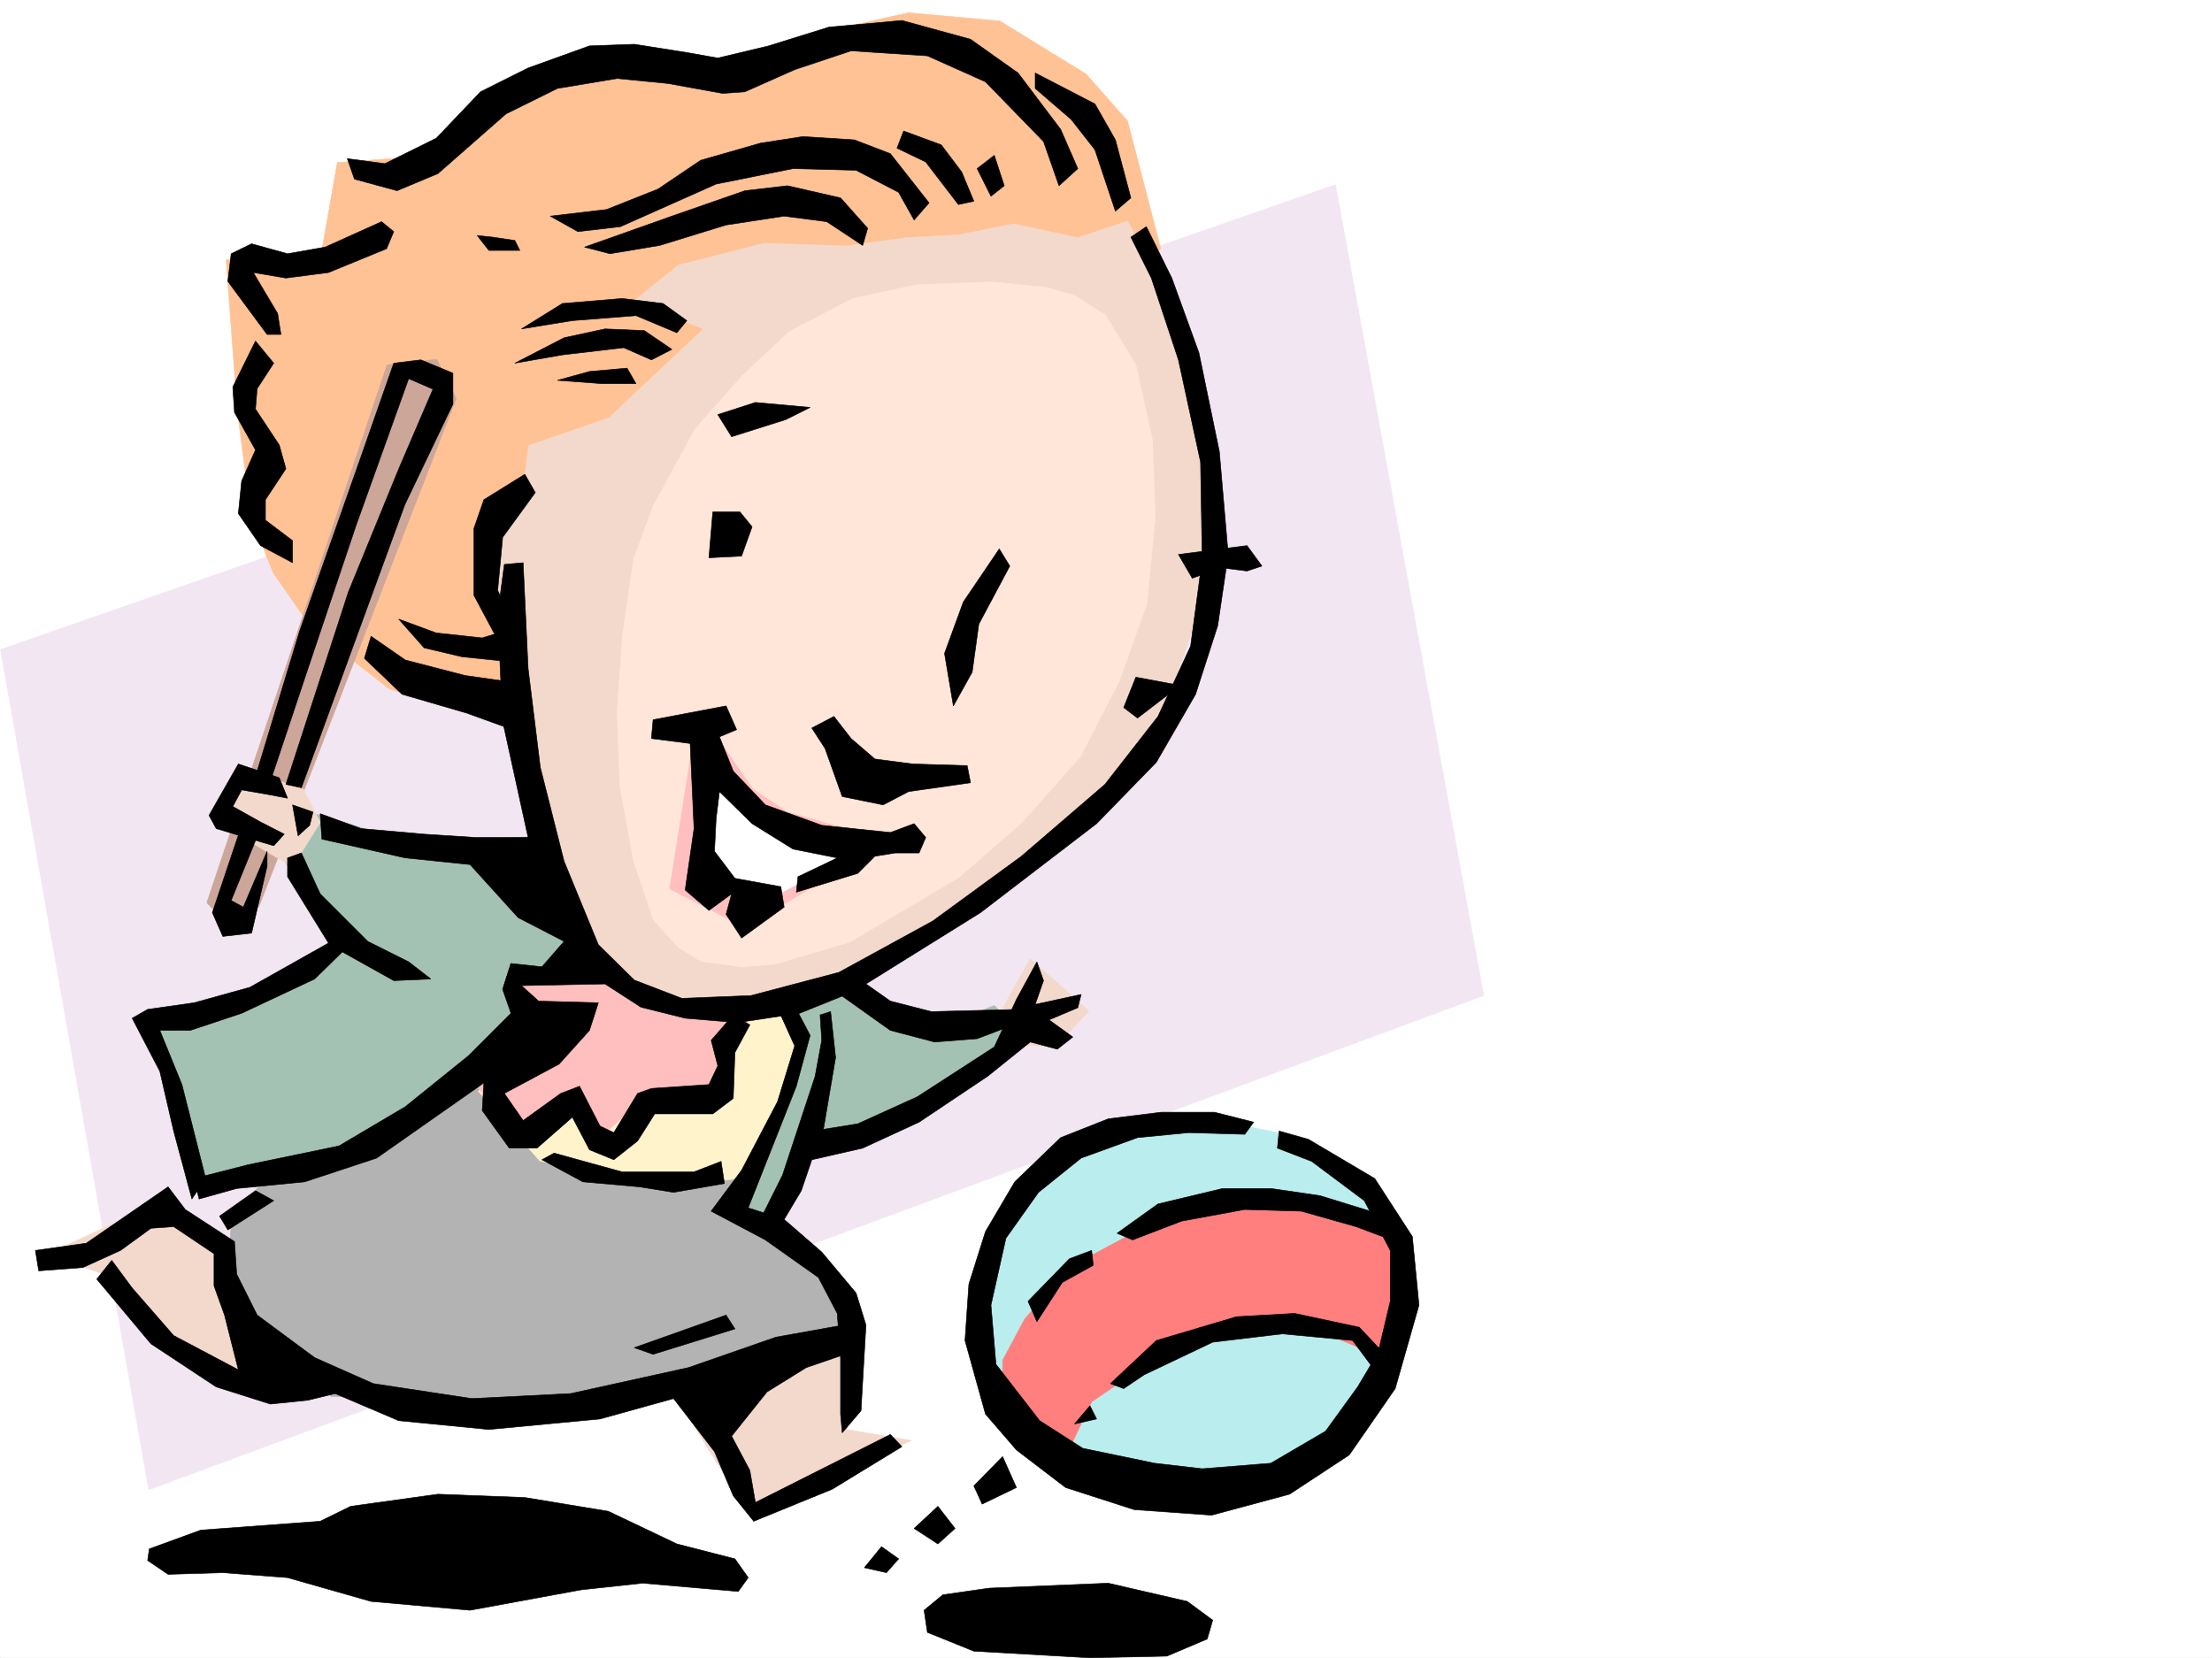
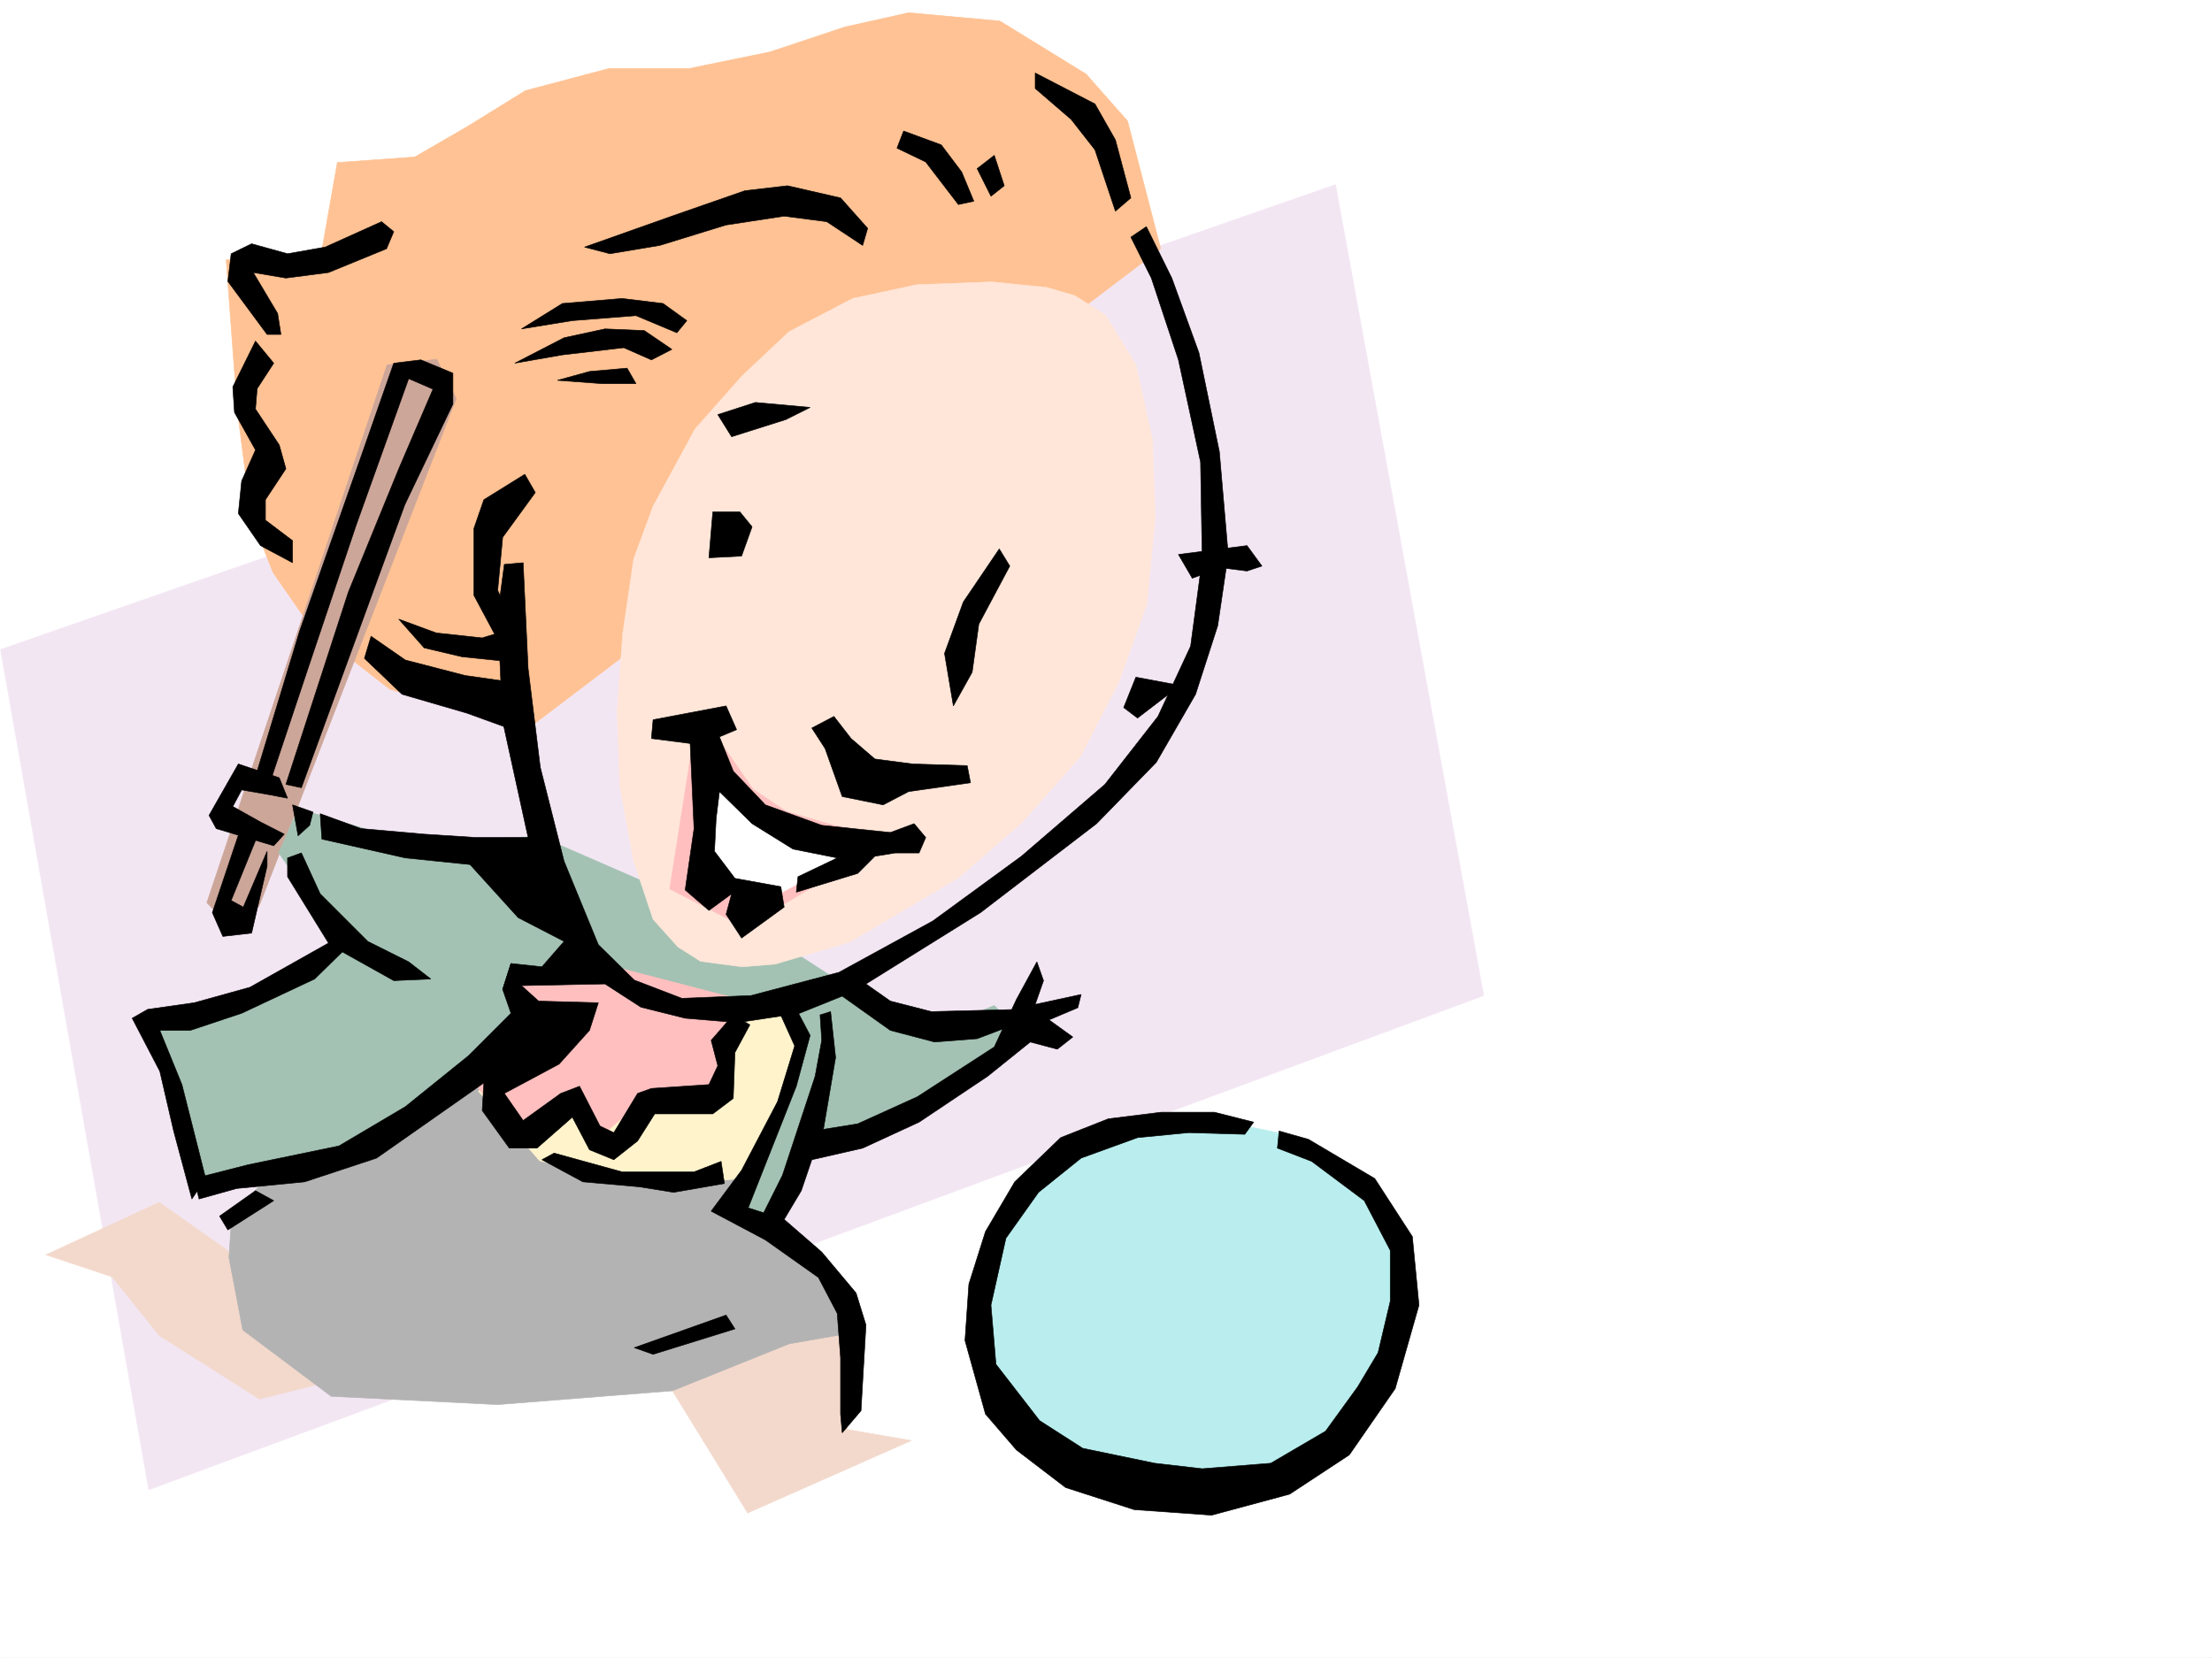
<svg xmlns="http://www.w3.org/2000/svg" width="2997.016" height="2246.668">
  <rect width="100%" height="100%" fill="#333333" stroke="none" />
  <defs>
    <clipPath id="a">
      <path d="M0 0h2997v2244.137H0Zm0 0" />
    </clipPath>
  </defs>
  <path fill="#fff" d="M0 2246.297h2997.016V0H0Zm0 0" />
  <g clip-path="url(#a)" transform="translate(0 2.16)">
    <path fill="#fff" fill-rule="evenodd" stroke="#fff" stroke-linecap="square" stroke-linejoin="bevel" stroke-miterlimit="10" stroke-width=".743" d="M.742 2244.137h2995.531V-2.16H.743Zm0 0" />
  </g>
  <path fill="#f3e6f3" fill-rule="evenodd" stroke="#f3e6f3" stroke-linecap="square" stroke-linejoin="bevel" stroke-miterlimit="10" stroke-width=".743" d="M.742 880.102 1809.43 250.16l200.82 1098.828-1808.691 669.59Zm0 0" />
  <path fill="#baeeee" fill-rule="evenodd" stroke="#baeeee" stroke-linecap="square" stroke-linejoin="bevel" stroke-miterlimit="10" stroke-width=".743" d="m1884.387 1644.078-74.957-63.656-74.914-44.965-94.387-19.473-97.398 4.497-93.684 29.992-71.906 67.406-48.72 97.36-3.753 128.093 59.941 112.332 128.13 68.152h138.609l98.144-38.199 74.953-56.148 37.457-59.942 44.965-74.875 3.715-64.437zm0 0" />
-   <path fill="#ff7f7f" fill-rule="evenodd" stroke="#ff7f7f" stroke-linecap="square" stroke-linejoin="bevel" stroke-miterlimit="10" stroke-width=".743" d="m1869.371 1666.559-119.879-37.457h-94.39l-104.903 33.703-98.14 52.433-63.696 71.906-29.949 56.188v52.43l86.879 74.879 33.742-71.164 71.164-48.68 89.93-41.172 79.41-11.258 82.422 11.258 44.965 18.73 18.73 33.704 41.211-74.915-7.508-60.683zm0 0" />
  <path fill="#ffc294" fill-rule="evenodd" stroke="#ffc294" stroke-linecap="square" stroke-linejoin="bevel" stroke-miterlimit="10" stroke-width=".743" d="m1572.68 337.043-44.965-173.02-56.188-63.652-116.867-71.906-123.637-11.223-86.918 19.473-101.152 33.703-109.402 22.445H824.934l-113.157 29.989-78.672 48.68-71.16 41.171-104.906 7.508-23.223 131.805h-127.39l15.015 203.007 18.73 146.04 29.95 74.917 52.473 75.657 105.648 82.383 188.031 52.433zm0 0" />
  <path fill="#cca699" fill-rule="evenodd" stroke="#cca699" stroke-linecap="square" stroke-linejoin="bevel" stroke-miterlimit="10" stroke-width=".743" d="M524.488 494.34 280.23 1223.125l37.457 38.203 33.704-34.45 266.742-686.827-26.238-53.176Zm0 0" />
  <path fill="#f3d9cc" fill-rule="evenodd" stroke="#f3d9cc" stroke-linecap="square" stroke-linejoin="bevel" stroke-miterlimit="10" stroke-width=".743" d="m215.793 1629.102 116.871 82.382 822.703 68.153-7.508 157.3 86.918 14.973-221.773 98.14-101.895-165.546-439.836-18.73-119.882 29.988-135.598-86.137-63.695-79.41-89.93-29.953zm0 0" />
  <path fill="#b3b3b3" fill-rule="evenodd" stroke="#b3b3b3" stroke-linecap="square" stroke-linejoin="bevel" stroke-miterlimit="10" stroke-width=".743" d="m603.156 1422.379 432.328 165.512-15.011 67.406 93.683 71.164 41.211 79.41-86.176 14.977-158.082 63.656-236.789 18.727-225.53-11.22-119.88-89.89-18.73-98.105 3.754-56.184 131.14-142.324zm0 0" />
  <path fill="#a3c2b3" fill-rule="evenodd" stroke="#a3c2b3" stroke-linecap="square" stroke-linejoin="bevel" stroke-miterlimit="10" stroke-width=".743" d="m731.29 1133.273-176.853 7.47-150.574-44.927-26.234 59.903 86.918 124.336-161.836 86.136-101.152 14.977 71.164 229.203 172.351-29.95 199.293-128.089 372.39 139.313-37.5 44.964 63.696 41.172 48.719-119.84 150.574-37.46 146.117-116.829-41.21-41.21-56.188 22.48-120.625-33.703-127.387-82.383zm0 0" />
  <path fill="#fff3cc" fill-rule="evenodd" stroke="#fff3cc" stroke-linecap="square" stroke-linejoin="bevel" stroke-miterlimit="10" stroke-width=".743" d="m1065.438 1362.441 22.48 59.938-71.16 173.02-71.945 7.507-112.375-3.754-101.149-26.238-83.168-94.348 180.563-142.324zm0 0" />
  <path fill="#ffbfbf" fill-rule="evenodd" stroke="#ffbfbf" stroke-linecap="square" stroke-linejoin="bevel" stroke-miterlimit="10" stroke-width=".743" d="m832.438 1310.008-146.86 18.726 15.719 48.68-53.176 97.398 49.422 53.176 67.45-26.234 44.964 41.21 48.68-41.21 116.91-11.965 29.95-134.816zm0 0" />
-   <path fill="#f3d9cc" fill-rule="evenodd" stroke="#f3d9cc" stroke-linecap="square" stroke-linejoin="bevel" stroke-miterlimit="10" stroke-width=".743" d="m411.332 1069.582-86.137-29.953-37.496 71.164 108.656 63.652 37.461-59.898zm947.082 296.609 37.457-67.406 79.41 71.16-44.965 48.68-64.437-3.754zm225.527-965.457-56.226-101.109-67.406 22.441-86.922-18.726-74.914 14.973-71.203 3.753-79.41 11.262-112.376-3.754-116.906 29.95-59.941 48.68 94.426 37.456-128.13 120.586-108.66 37.457-7.468 59.942-49.461 52.394v86.918l23.226 37.418 21.739 176.773 41.953 198.512 59.941 98.102 56.188 37.457 86.918 7.508 127.386-11.262 112.375-44.926 176.809-105.61 124.379-119.843 86.176-113.113 41.21-116.09 22.485-124.336-15.016-146.04-26.195-131.847zm0 0" />
  <path fill="#ffe6d9" fill-rule="evenodd" stroke="#ffe6d9" stroke-linecap="square" stroke-linejoin="bevel" stroke-miterlimit="10" stroke-width=".743" d="m1418.352 389.477-74.954-7.47-101.152 3.755-86.879 18.687-86.176 44.965-63.695 59.902-63.695 71.907-56.93 104.863-26.234 71.164-14.977 101.855-7.508 104.868 3.754 101.855 18.73 101.152 26.235 78.63 33.707 37.456 30.73 19.473 56.188 7.469 44.965-3.715 101.152-29.992 146.86-86.88 86.136-74.874 79.45-89.89 52.433-101.856 37.461-104.867 11.219-116.872-3.715-104.867-22.48-101.855-41.211-67.406-41.211-26.2zm0 0" />
  <path fill="#ffbfbf" fill-rule="evenodd" stroke="#ffbfbf" stroke-linecap="square" stroke-linejoin="bevel" stroke-miterlimit="10" stroke-width=".743" d="m968.04 993.922 52.433 75.66 44.965 29.95 63.69 18.73 56.188 11.257 41.953-3.753-218.019 131.066-101.895-52.434 34.446-217.945zm0 0" />
  <path fill="#fff" fill-rule="evenodd" stroke="#fff" stroke-linecap="square" stroke-linejoin="bevel" stroke-miterlimit="10" stroke-width=".743" d="m968.04 1047.137 67.444 71.125 74.918 18.726 71.16 7.508-134.855 71.164-67.45-18.73-34.444-41.211zm0 0" />
-   <path fill-rule="evenodd" stroke="#000" stroke-linecap="square" stroke-linejoin="bevel" stroke-miterlimit="10" stroke-width=".743" d="m470.531 214.973 50.946 6.722 69.675-34.445 59.942-62.91 64.436-32.22 83.164-29.953 60.684-2.227 71.2 11.223 41.956 7.465 68.934-16.461 81.68-25.453 98.882-8.992 92.903 25.453 64.437 45.707 57.711 76.402 23.227 53.176-25.497 23.226-20.957-59.94-78.668-80.9-78.668-35.187-103.421-6.765-76.403 25.492-67.445 29.953-29.992 2.226-74.172-13.449-68.934-6.765-80.898 13.488-69.676 34.45-92.156 80.898-55.445 23.222-57.711-15.715zm176.067 104.121 15.757 20.215h41.954l-6.766-13.489-29.95-4.496zm0 0" />
-   <path fill-rule="evenodd" stroke="#000" stroke-linecap="square" stroke-linejoin="bevel" stroke-miterlimit="10" stroke-width=".743" d="m745.52 292.86 76.402-8.993 69.676-27.722 57.71-38.946 80.899-23.222 57.711-8.957 69.676 4.5 48.718 18.687 52.434 66.668-20.215 23.223-20.996-37.457-57.672-29.95-85.433-2.23-104.164 20.957-129.618 57.672-57.671 6.765zm0 0" />
  <path fill-rule="evenodd" stroke="#000" stroke-linecap="square" stroke-linejoin="bevel" stroke-miterlimit="10" stroke-width=".743" d="m791.969 334.813 118.36-41.954 98.921-34.449 57.672-6.723 71.945 16.461 36.715 41.211-6.766 23.188-48.68-32.18-57.71-7.508-78.668 12.004-89.895 27.684-67.445 11.258zM1224.3 177.516l50.946 18.726 27.723 36.715 16.46 39.688-20.956 4.496-44.223-57.672-38.945-18.73zm122.852 32.961 13.489 41.21-17.985 14.192-18.73-37.418zm55.442-111.594 80.937 41.918 27.723 48.719 20.957 78.628-20.957 17.985-27.723-83.164-32.218-41.172-48.72-41.957zM516.98 300.367l-76.402 34.446-50.984 8.992-48.68-13.489-27.723 13.489-4.496 37.46 53.176 71.903h18.766l-4.496-28.465-33-55.441 44.222 7.508 57.711-7.508 78.672-32.219 9.734-23.188zM346.152 462.125l-30.734 62.168 2.27 34.484 28.464 50.91-18.73 41.954-4.496 44.183 29.992 43.442 43.437 23.222V732.54l-36.714-27.723v-27.722l27.722-41.914-8.992-32.22-32.219-48.679 2.27-27.722 22.441-34.446zm360.383-16.465 55.445-34.445 80.938-6.766 55.445 6.766 32.215 23.226-13.488 16.461-55.442-23.226-86.18 6.765zm0 0" />
  <path fill-rule="evenodd" stroke="#000" stroke-linecap="square" stroke-linejoin="bevel" stroke-miterlimit="10" stroke-width=".743" d="m697.543 492.113 66.707-34.449 55.441-12.004 53.176 2.23 37.461 25.493-27.723 14.234-37.457-16.5-83.168 9.735zm57.711 23.227 43.441-12.004 50.95-4.496 12.003 20.957h-46.453zm217.281 46.41 50.946-16.46 74.175 6.726-32.965 16.5-73.43 23.222zm-6.765 131.844-5.239 62.172 44.223-2.27 14.23-39.687-16.5-20.215zm388.144 50.168-48.719 71.902-25.453 69.676 11.965 71.164 25.492-45.707 8.996-65.14 41.953-78.673zm242.734 7.504 92.903-12 20.254 27.718-20.254 6.727-35.192-4.457-38.98 14.23zM711.035 642.648l-55.445 34.446-13.488 38.945v90.633l47.972 89.89v-62.167l-15.754-34.45 6.762-71.902 44.184-60.684zm887.883 286.133-59.941-11.222-16.5 41.171 18.726 14.235zm0 0" />
  <path fill-rule="evenodd" stroke="#000" stroke-linecap="square" stroke-linejoin="bevel" stroke-miterlimit="10" stroke-width=".743" d="m540.207 838.89 50.945 18.731 62.207 6.723 38.946-11.965-2.23 44.183-64.434-6.722-50.95-12.004zm-37.461 23.227 46.453 32.219 80.938 20.957 78.668 11.223v67.406l-76.442-27.684-87.66-25.492-50.95-48.68Zm-154.324 182.754 57.672-190.262 85.433-242.656 41.953-119.84 36.715-4.496 43.442 17.985v41.914l-65.18 136.343-140.098 383.493-20.996-4.497 84.653-260.68 68.933-168.519 45.707-106.351-32.96-14.235-71.165 198.512-65.18 193.973-50.984 152.804zm-21 73.391-39.723 118.355 14.23 32.219 38.985-4.5 20.957-90.633v-20.215l-32.219 75.66-16.46-8.992 37.456-92.16zm68.933-27.684 7.508 41.914 15.719-14.23 4.496-17.95zm486.25-89.89 2.266-25.458 98.887-18.726 14.23 32.18-23.226 9.734 18.73 46.453 43.48 45.707 76.4 27.684 92.94 9.734 32.22-11.965 15.718 18.73-8.992 20.958h-32.219l-27.723 4.496-23.226 23.226-83.164 25.454 2.226-20.957 53.22-25.457-59.942-12-55.446-34.45-44.222-43.441-4.496 36.715-2.227 44.183 27.719 36.676 62.172 11.262 4.496 27.722-57.672 41.915-20.996-32.18 7.504-27.723-30.73 22.446-32.22-27.684 12.004-83.164-5.238-115.348zm0 0" />
  <path fill-rule="evenodd" stroke="#000" stroke-linecap="square" stroke-linejoin="bevel" stroke-miterlimit="10" stroke-width=".743" d="m389.594 1081.586-11.223-27.723-55.445-18.73-39.723 69.676 9.774 17.949 77.886 23.223 14.274-15.715-32.219-16.504-37.5-20.957 12.004-22.48 38.945 6.76zm740.277-110.852 23.227 29.953 32.218 27.723 50.95 6.723 74.171 2.27 4.497 23.183-83.91 12.004-34.446 17.988-55.484-11.262-23.227-65.14-17.945-27.723zm0 0" />
  <path fill-rule="evenodd" stroke="#000" stroke-linecap="square" stroke-linejoin="bevel" stroke-miterlimit="10" stroke-width=".743" d="m708.805 762.488 6.726 143.067 16.5 134.074 32.219 127.352 46.45 113.074 48.679 47.937 64.437 24.711 93.684-3.715 119.137-31.472 127.347-69.68 119.883-87.621 113.156-97.36 71.903-92.12 44.222-95.13 15.72-117.613-2.231-131.804-29.989-138.57-36.714-110.848-27.723-55.446 20.996-14.234 34.45 69.68 36.714 101.109 27.723 134.074 12.004 139.313-14.235 96.617-29.988 92.863-53.176 92.16-80.937 83.125-157.34 120.586-155.11 96.613 33 23.227 55.446 14.234 119.879-3.011-2.266 18.726-55.445 21-57.672 4.496-59.941-15.758-65.22-46.414-57.671 23.227-84.652 12.707-70.457-5.98-59.942-14.977-48.68-31.477-113.156 2.27-25.453 5.238 11.223-35.226 41.953 4.496 29.992-34.45-62.211-32.18-65.18-71.901-87.66-8.996-113.117-25.493-2.266-34.445 55.442 20.215 85.433 7.508 69.676 4.496h71.164L681.082 977.46l-6.762-145.297 8.992-67.406Zm0 0" />
  <path fill-rule="evenodd" stroke="#000" stroke-linecap="square" stroke-linejoin="bevel" stroke-miterlimit="10" stroke-width=".743" d="m1125.375 1370.691 6.766 62.168-16.5 97.36 46.449-7.469 80.937-36.715 104.125-67.41 29.989-64.394 27.722-50.95 8.992 25.453-11.261 32.22 62.21-13.49-4.495 17.985-38.985 16.461 32.219 23.227-20.957 16.5-36.715-9.735-57.71 46.41-92.903 62.169-76.442 35.23-68.894 15.719-14.27 41.953-23.226 38.945 50.945 44.184 46.492 55.441 13.45 43.441-6.727 116.086-25.492 29.954-2.227-25.457v-76.399l-4.496-59.941-25.496-48.68-71.902-50.906-73.43-38.946 41.21-55.445 48.68-92.86 23.262-75.66-20.996-46.449 18.73-11.964 23.227 44.18-18.73 68.894-65.18 164.808 20.957 6.727 25.492-50.95 44.223-134.074 8.953-48.68-2.227-34.445zm-265.996 455.395 124.379-44.18 12 18.727-110.887 34.449zm0 0" />
  <path fill-rule="evenodd" stroke="#000" stroke-linecap="square" stroke-linejoin="bevel" stroke-miterlimit="10" stroke-width=".743" d="m734.258 1571.43 55.445 29.949 76.442 6.766 46.449 7.468 68.933-11.965-4.496-29.992-36.715 14.235h-97.398l-92.16-25.453zm0 0" />
  <path fill-rule="evenodd" stroke="#000" stroke-linecap="square" stroke-linejoin="bevel" stroke-miterlimit="10" stroke-width=".743" d="m692.305 1305.512-11.223 35.226 11.223 32.219-57.672 57.672-85.434 68.894-89.89 53.176-122.891 25.457-73.43 18.727 6.723 27.723 50.988-14.235 92.156-8.992 97.399-32.18 145.336-101.894-2.23 37.457 36.714 50.949h37.461l47.934-41.953 23.226 44.183 32.961 13.489 32.219-25.453 23.227-36.715h78.668l27.722-20.961 2.266-62.168 20.215-37.457-22.48-13.488-29.95 34.445 8.992 34.449-12.004 25.492-77.926 5.239-18.73 6.726-32.219 53.176-18.726-8.992-27.723-53.922-25.453 9.738-50.95 36.715-25.491-36.715 74.171-39.687 41.211-45.707 12.004-37.418-80.937-2.27-23.227-20.957v-22.484zm0 0" />
  <path fill-rule="evenodd" stroke="#000" stroke-linecap="square" stroke-linejoin="bevel" stroke-miterlimit="10" stroke-width=".743" d="m408.36 1155.719 25.456 55.441 64.434 64.399 55.445 27.722 29.989 23.227-50.204 2.226-69.675-38.941-37.496 36.715-98.887 46.449-69.676 23.187h-41.21l29.952 73.43 32.215 127.309-18.726 27.722-24.711-92.12-18.73-80.9-37.458-71.901 20.957-12.004 62.953-8.953 75.657-21 106.43-59.899-55.481-89.89v-25.458zm-110.887 492.113 48.68-34.45 24.71 13.49-62.168 39.687zm0 0" />
-   <path fill-rule="evenodd" stroke="#000" stroke-linecap="square" stroke-linejoin="bevel" stroke-miterlimit="10" stroke-width=".743" d="m47.937 1694.281 68.934-9.734 110.887-76.403 23.226 30.692 66.704 43.441 3.011 44.184 27.723 55.445 77.887 57.672 79.449 35.188 133.37 20.253 134.114-6.761 159.567-35.192 118.394-41.21 104.164-18.731 8.992 35.23-71.945 24.711-53.215 32.961-47.937 59.903 24.71 46.449 7.508 43.441 182.832-92.12 15.72 16.46-94.388 57.672-106.43 43.441-27.722-34.445-25.453-59.902-55.445-71.906-99.664 27.683-150.575 14.234-122.148-11.964-86.18-36.715-36.675 8.992-50.985 5.238-73.39-23.226-88.446-58.414-73.43-87.621 20.254-25.497 27.723 37.461 56.188 64.434 87.66 46.414-18.727-74.133-14.234-39.687v-43.442l-54.7-36.715-30.734 2.231-41.21 29.988-50.946 23.188-59.941 4.496zm154.368 404.449 69.675-25.453 161.836-12.004 41.211-20.214 118.395-16.461 117.613 4.496 113.152 18.691 92.903 44.223 78.668 20.215 17.988 25.453-13.488 18.726-129.617-11.218-83.168 8.992-150.614 27.683-134.113-11.964-113.152-32.22-87.664-6.726-74.172 2.23-27.723-18.73zm992.004-3.007-23.223 28.464 29.95 6.762 16.5-18.726zm76.441-54.664-32.219 29.953 32.219 20.996 23.227-20.996zm48.68-27.723 38.984-39.684 18.727 41.953-46.45 22.442zm-41.953 147.566 62.949-8.996 161.094-6.722 107.132 24.71 34.446 25.454-7.465 25.492-54.703 23.187-104.16 2.27-157.34-8.996-62.91-25.453-4.5-29.989zm178.332-231.433 20.96-24.711 8.993 17.945zm-62.949-166.293 56.187-57.672 29.988-11.223 2.23 20.215-41.956 23.227-34.446 53.175zm120.624-92.121 55.442-39.723 87.664-20.96h65.18l66.703 9.737 89.89 27.723 18.73 36.715-59.94-22.485-74.173-20.957-76.402-2.269-85.434 15.719-66.664 25.496zm-8.996 203.711 62.211-58.414 108.617-32.22 78.672-4.495 87.66 18.73 34.489 36.715-8.996 27.719-34.485-46.45-95.129-8.992-94.43 11.262-92.898 44.18-27.722 18.73zm0 0" />
  <path fill-rule="evenodd" stroke="#000" stroke-linecap="square" stroke-linejoin="bevel" stroke-miterlimit="10" stroke-width=".743" d="m1698.543 1520.48-53.176-13.449h-71.945l-71.903 8.953-64.437 25.496-62.207 59.899-39.688 67.41-22.484 71.16-5.238 76.403 27.722 99.625 41.954 48.68 66.664 50.948 92.902 29.95 104.906 7.507 105.649-28.464 80.898-53.215 62.207-89.852 32.219-113.117-8.992-92.863-50.95-78.668-89.93-53.176-39.683-11.223-2.27 23.227 46.45 17.945 71.203 53.215 35.227 67.41v68.895l-16.5 69.676-27.72 46.41-43.44 59.941-74.212 43.442-92.902 7.468-64.437-7.468-97.399-20.215-58.453-37.457-59.16-76.403-6.762-80.156 20.254-90.633 44.18-62.168 57.715-46.414 76.398-27.718 69.68-6.766 75.695 2.266zm0 0" />
</svg>